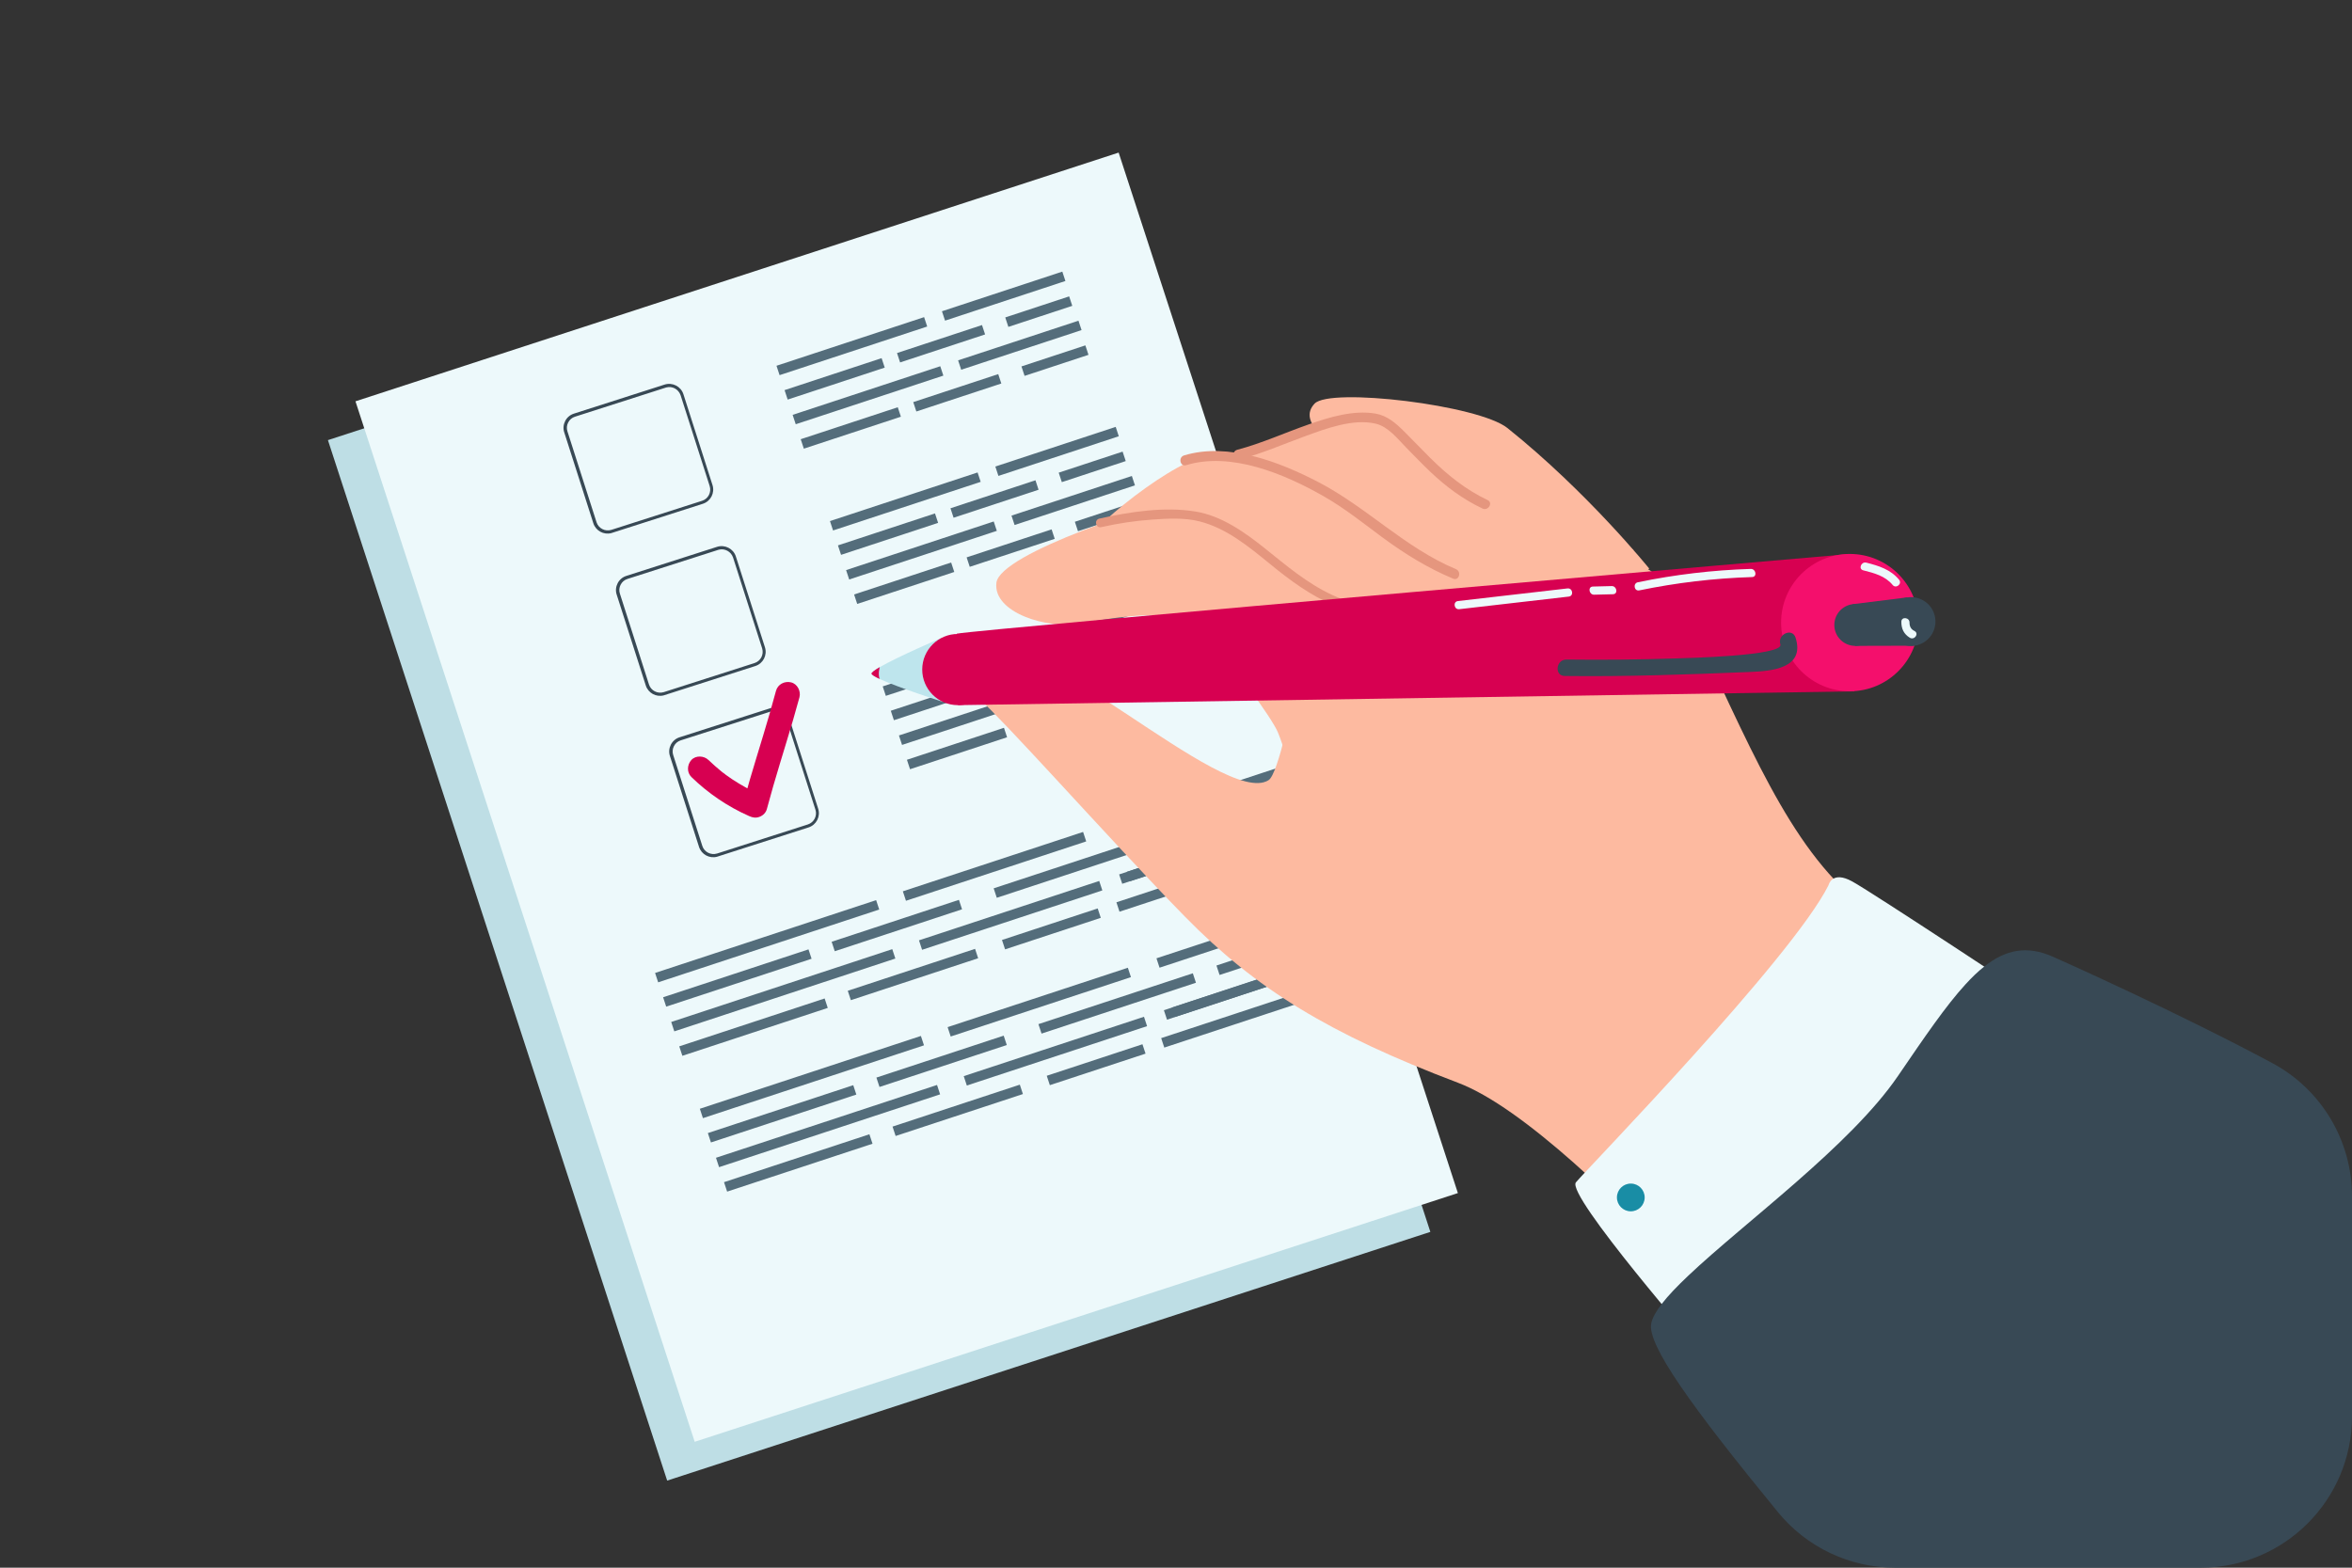
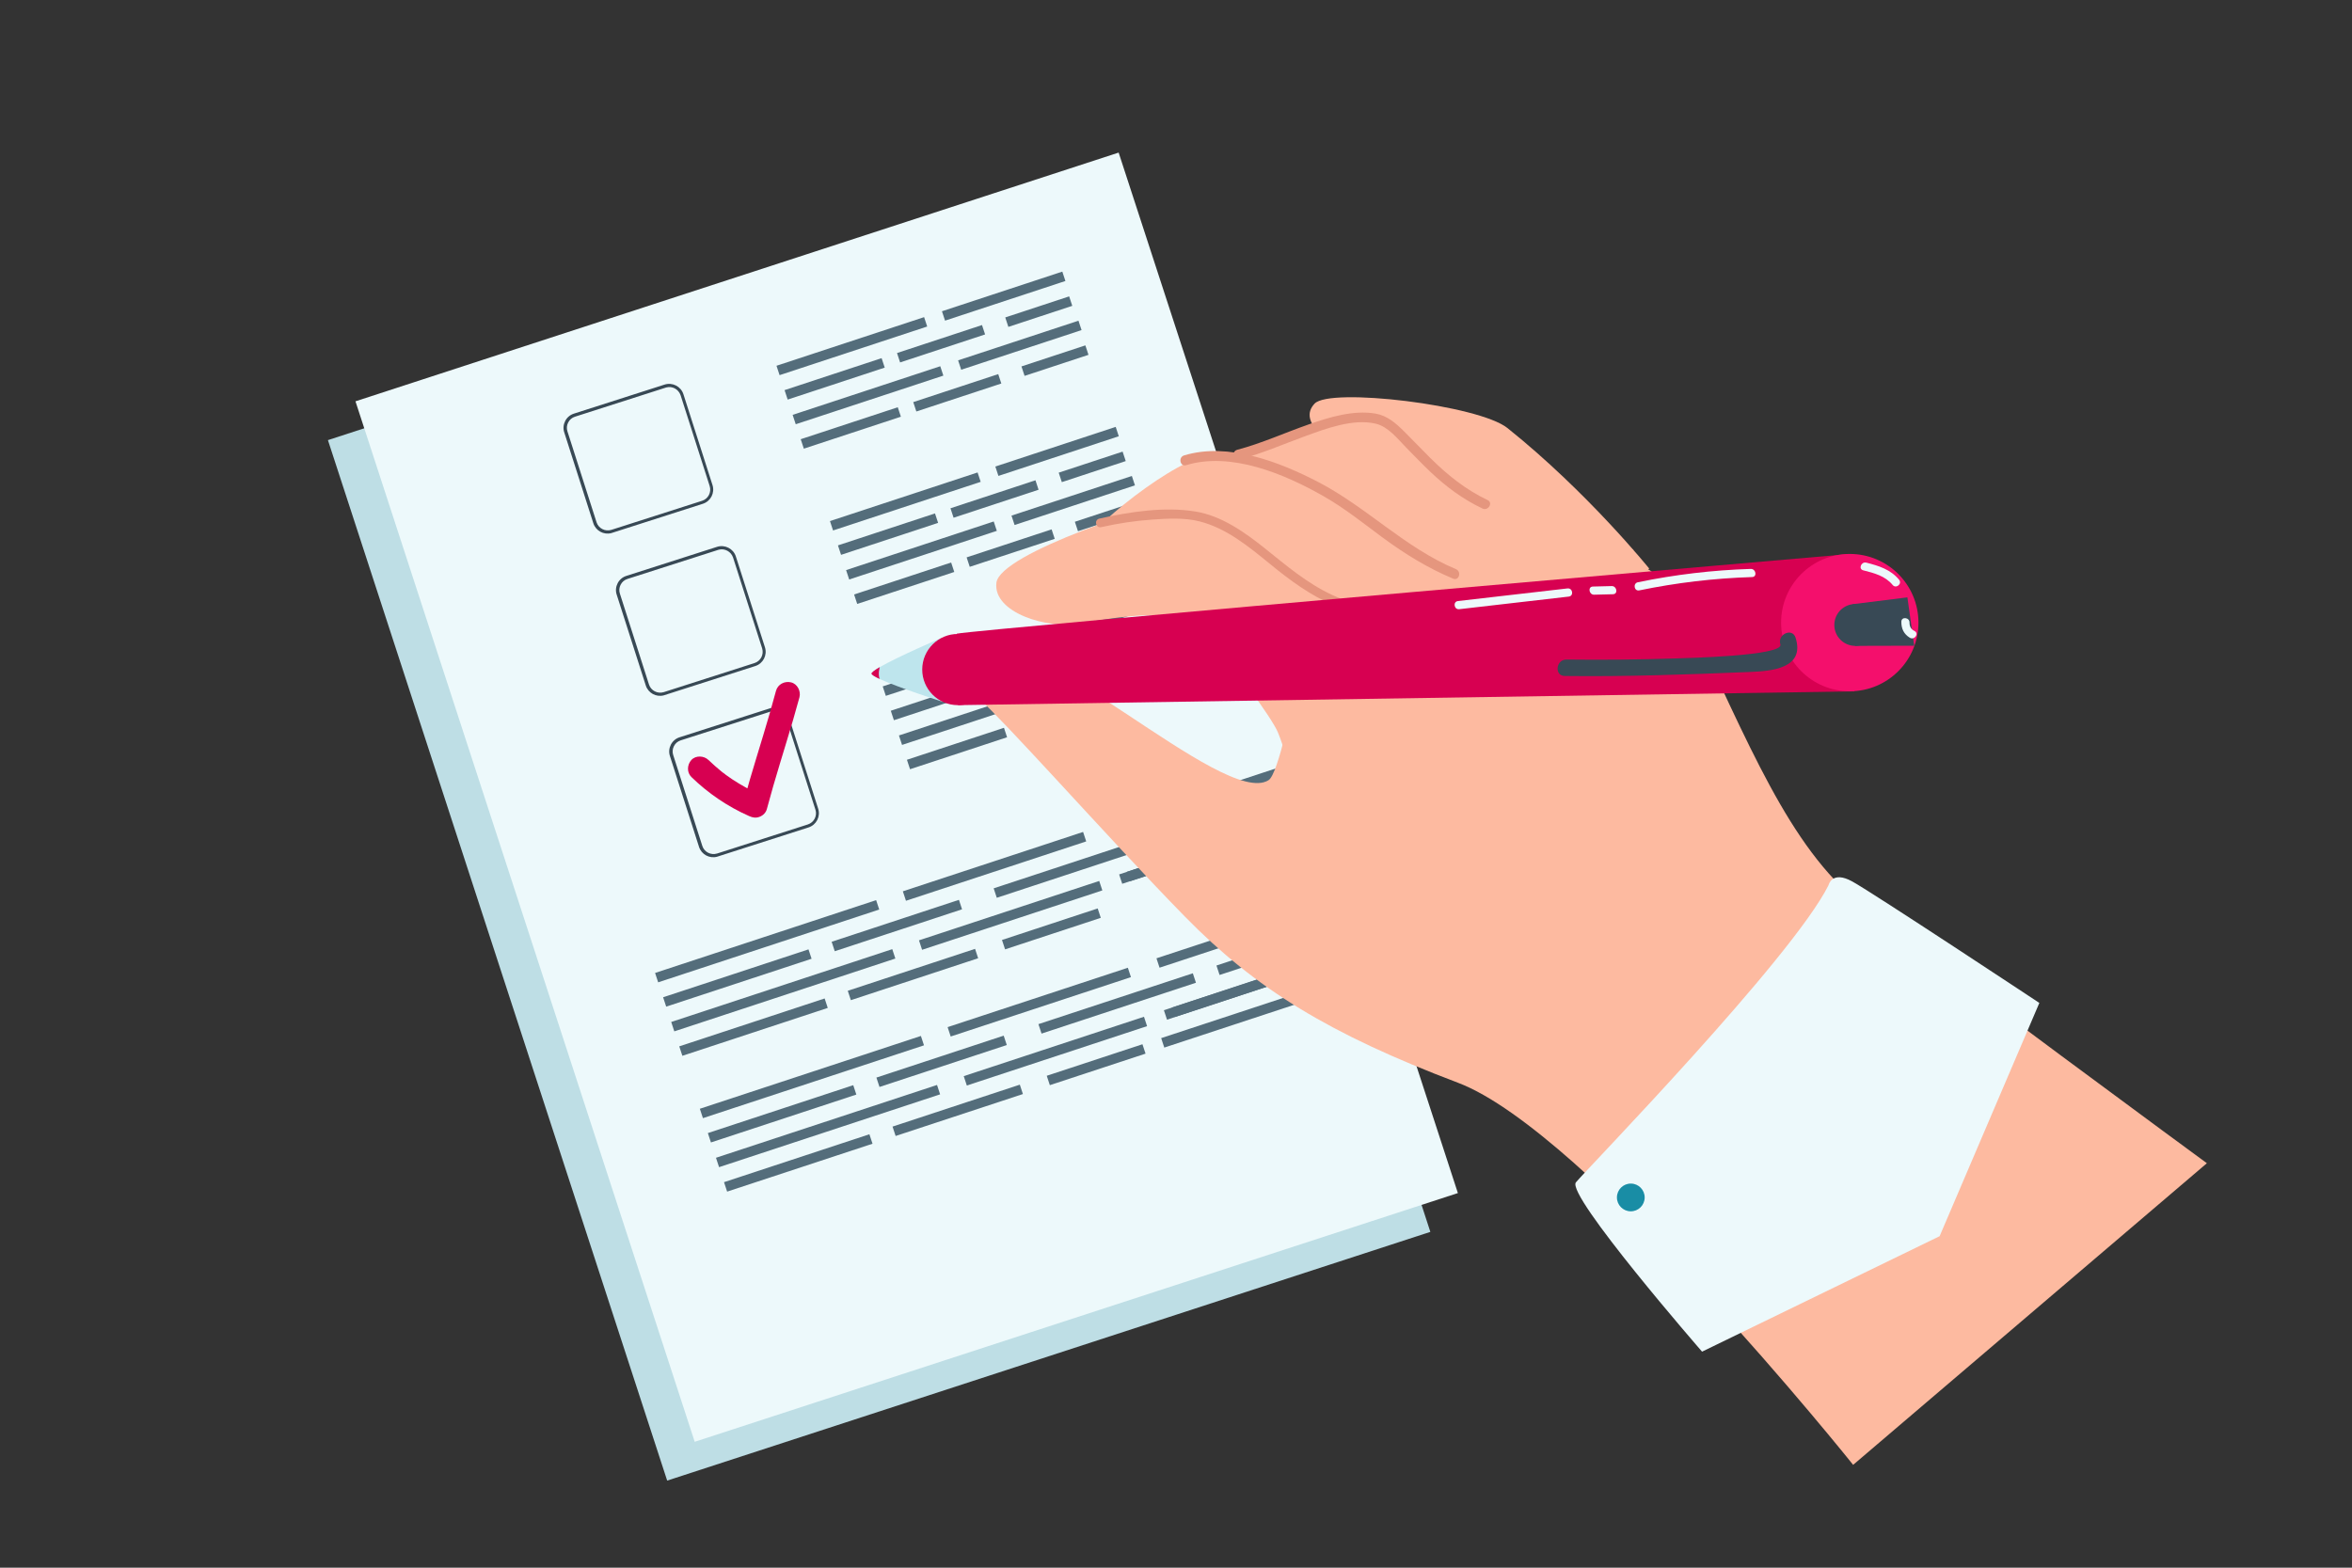
<svg xmlns="http://www.w3.org/2000/svg" id="_x3C_Layer_x3E_" x="0px" y="0px" viewBox="0 0 3000 2000" style="enable-background:new 0 0 3000 2000;" xml:space="preserve">
  <rect x="0" y="0" width="3000" height="2000" fill="#333333" stroke="none" />
  <style type="text/css">	.st0{fill:#BEDEE5;}	.st1{fill:#EDF9FB;}	.st2{fill:#546D7B;}	.st3{fill:#FDBAA0;}	.st4{fill:#E5967E;}	.st5{fill:#384955;}	.st6{fill:#198DA5;}	.st7{fill:#BEE5ED;}	.st8{fill:#D70051;}	.st9{fill:#F40F6C;}	.st10{fill:none;}	.st11{fill:#ABCFEA;}	.st12{fill:#CEDDDD;}	.st13{fill:#FCFEFF;}	.st14{opacity:0.5;}	.st15{fill:#FFFFFF;}	.st16{fill:#A00041;}	.st17{fill:#FF7C1B;}	.st18{fill:#FFC61F;}	.st19{fill:#838ED1;}	.st20{fill:#AA0045;}	.st21{fill:#CB4076;}	.st22{fill:#FB92C2;}	.st23{fill:#FFE5D8;}	.st24{opacity:0.2;}	.st25{fill:#719DFC;}	.st26{fill:#383838;}	.st27{fill:#FDB2B6;}	.st28{fill:#01063D;}	.st29{fill:#7D7D7D;}</style>
  <g>
    <g>
      <rect x="609.2" y="368.5" transform="matrix(0.951 -0.31 0.31 0.951 -275.298 399.899)" class="st0" width="1023.6" height="1395.8" />
    </g>
    <g>
      <rect x="644.3" y="319" transform="matrix(0.951 -0.31 0.31 0.951 -258.217 408.347)" class="st1" width="1023.6" height="1395.8" />
    </g>
    <g>
      <g>
        <g>
          <rect x="830" y="1194" transform="matrix(0.95 -0.313 0.313 0.95 -326.659 366.751)" class="st2" width="296.8" height="12.6" />
        </g>
        <g>
          <rect x="842.8" y="1240.9" transform="matrix(0.95 -0.313 0.313 0.95 -343.27 357.213)" class="st2" width="195.2" height="12.6" />
        </g>
        <g>
          <rect x="1058.3" y="1173.9" transform="matrix(0.95 -0.313 0.313 0.95 -312.045 417.519)" class="st2" width="170.9" height="12.7" />
        </g>
        <g>
          <rect x="1491.9" y="1030.9" transform="matrix(0.95 -0.313 0.313 0.95 -245.459 546.119)" class="st2" width="170.9" height="12.6" />
        </g>
        <g>
          <rect x="1264" y="1100" transform="matrix(0.95 -0.313 0.313 0.95 -277.659 483.932)" class="st2" width="207.3" height="12.7" />
        </g>
        <g>
          <rect x="1147.3" y="1098.4" transform="matrix(0.95 -0.313 0.313 0.95 -282.143 452.731)" class="st2" width="242" height="12.7" />
        </g>
        <g>
          <rect x="1413.6" y="1010.6" transform="matrix(0.95 -0.313 0.313 0.95 -241.253 531.703)" class="st2" width="242" height="12.6" />
        </g>
        <g>
          <rect x="850.6" y="1256.5" transform="matrix(0.95 -0.313 0.313 0.95 -345.217 376.358)" class="st2" width="296.8" height="12.6" />
        </g>
        <g>
          <rect x="863.4" y="1303.5" transform="matrix(0.95 -0.313 0.313 0.95 -361.826 366.818)" class="st2" width="195.2" height="12.7" />
        </g>
        <g>
          <rect x="1078.9" y="1236.4" transform="matrix(0.95 -0.313 0.313 0.95 -330.602 427.124)" class="st2" width="170.9" height="12.6" />
        </g>
        <g>
          <rect x="1276.6" y="1178.2" transform="matrix(0.95 -0.313 0.313 0.95 -303.503 479.463)" class="st2" width="128.5" height="12.6" />
        </g>
        <g>
-           <rect x="1419" y="1108.5" transform="matrix(0.95 -0.313 0.313 0.95 -271.015 542.21)" class="st2" width="266.9" height="12.6" />
-         </g>
+           </g>
        <g>
          <rect x="1167.9" y="1160.9" transform="matrix(0.95 -0.313 0.313 0.95 -300.7 462.337)" class="st2" width="242" height="12.7" />
        </g>
        <g>
          <rect x="1423.1" y="1076.8" transform="matrix(0.95 -0.313 0.313 0.95 -261.517 538.01)" class="st2" width="242" height="12.6" />
        </g>
        <g>
          <rect x="1433" y="1073.5" transform="matrix(0.95 -0.313 0.313 0.95 -259.996 540.949)" class="st2" width="242" height="12.7" />
        </g>
      </g>
      <g>
        <g>
          <rect x="887.1" y="1367.2" transform="matrix(0.95 -0.313 0.313 0.95 -378.024 393.34)" class="st2" width="296.8" height="12.6" />
        </g>
        <g>
          <rect x="899.9" y="1414.1" transform="matrix(0.95 -0.313 0.313 0.95 -394.636 383.803)" class="st2" width="195.2" height="12.6" />
        </g>
        <g>
          <rect x="1115.4" y="1347.1" transform="matrix(0.95 -0.313 0.313 0.95 -363.41 444.107)" class="st2" width="170.9" height="12.6" />
        </g>
        <g>
          <rect x="1549" y="1204.1" transform="matrix(0.95 -0.313 0.313 0.95 -296.824 572.71)" class="st2" width="170.9" height="12.7" />
        </g>
        <g>
          <rect x="1321.1" y="1273.2" transform="matrix(0.95 -0.313 0.313 0.95 -329.024 510.521)" class="st2" width="207.3" height="12.7" />
        </g>
        <g>
          <rect x="1204.4" y="1271.6" transform="matrix(0.95 -0.313 0.313 0.95 -333.507 479.318)" class="st2" width="242" height="12.6" />
        </g>
        <g>
          <rect x="1470.7" y="1183.8" transform="matrix(0.95 -0.313 0.313 0.95 -292.618 558.292)" class="st2" width="242" height="12.6" />
        </g>
        <g>
          <rect x="907.7" y="1429.7" transform="matrix(0.95 -0.313 0.313 0.95 -396.582 402.946)" class="st2" width="296.8" height="12.6" />
        </g>
        <g>
          <rect x="920.5" y="1476.7" transform="matrix(0.95 -0.313 0.313 0.95 -413.191 393.407)" class="st2" width="195.2" height="12.7" />
        </g>
        <g>
          <rect x="1136" y="1409.6" transform="matrix(0.95 -0.313 0.313 0.95 -381.968 453.715)" class="st2" width="170.9" height="12.6" />
        </g>
        <g>
          <rect x="1333.7" y="1351.4" transform="matrix(0.95 -0.313 0.313 0.95 -354.868 506.053)" class="st2" width="128.5" height="12.6" />
        </g>
        <g>
          <rect x="1476.1" y="1281.7" transform="matrix(0.95 -0.313 0.313 0.95 -322.38 568.8)" class="st2" width="266.9" height="12.7" />
        </g>
        <g>
          <rect x="1225" y="1334.1" transform="matrix(0.95 -0.313 0.313 0.95 -352.065 488.925)" class="st2" width="242" height="12.6" />
        </g>
        <g>
          <rect x="1480.2" y="1250" transform="matrix(0.95 -0.313 0.313 0.95 -312.882 564.6)" class="st2" width="242" height="12.7" />
        </g>
        <g>
          <rect x="1490.1" y="1246.7" transform="matrix(0.95 -0.313 0.313 0.95 -311.361 567.54)" class="st2" width="242" height="12.6" />
        </g>
      </g>
      <g>
        <g>
          <g>
            <rect x="987.2" y="435" transform="matrix(0.95 -0.313 0.313 0.95 -83.577 362.369)" class="st2" width="198.2" height="12.6" />
          </g>
          <g>
            <rect x="999.2" y="476.7" transform="matrix(0.95 -0.313 0.313 0.95 -97.726 357.585)" class="st2" width="130.3" height="12.7" />
          </g>
          <g>
            <rect x="1143" y="431.9" transform="matrix(0.95 -0.313 0.313 0.95 -76.879 397.846)" class="st2" width="114.1" height="12.6" />
          </g>
          <g>
            <rect x="1281.7" y="390.9" transform="matrix(0.95 -0.313 0.313 0.95 -57.755 434.784)" class="st2" width="85.8" height="12.7" />
          </g>
          <g>
            <rect x="1199.1" y="371.2" transform="matrix(0.95 -0.313 0.313 0.95 -53.856 419.772)" class="st2" width="161.6" height="12.6" />
          </g>
        </g>
        <g>
          <g>
            <rect x="1007.8" y="497.6" transform="matrix(0.95 -0.313 0.313 0.95 -102.135 371.976)" class="st2" width="198.2" height="12.6" />
          </g>
          <g>
            <rect x="1019.8" y="539.3" transform="matrix(0.95 -0.313 0.313 0.95 -116.283 367.192)" class="st2" width="130.3" height="12.7" />
          </g>
          <g>
            <rect x="1163.7" y="494.5" transform="matrix(0.95 -0.313 0.313 0.95 -95.437 407.452)" class="st2" width="114.1" height="12.6" />
          </g>
          <g>
            <rect x="1302.4" y="453.4" transform="matrix(0.95 -0.313 0.313 0.95 -76.313 444.387)" class="st2" width="85.8" height="12.7" />
          </g>
          <g>
            <rect x="1219.7" y="433.8" transform="matrix(0.95 -0.313 0.313 0.95 -72.414 429.376)" class="st2" width="161.6" height="12.6" />
          </g>
        </g>
      </g>
      <g>
        <g>
          <g>
            <rect x="1055.4" y="633.1" transform="matrix(0.95 -0.313 0.313 0.95 -142.159 393.666)" class="st2" width="198.2" height="12.6" />
          </g>
          <g>
            <rect x="1067.3" y="674.7" transform="matrix(0.95 -0.313 0.313 0.95 -156.307 388.88)" class="st2" width="130.3" height="12.7" />
          </g>
          <g>
            <rect x="1211.2" y="629.9" transform="matrix(0.95 -0.313 0.313 0.95 -135.461 429.142)" class="st2" width="114.1" height="12.7" />
          </g>
          <g>
            <rect x="1349.9" y="588.9" transform="matrix(0.95 -0.313 0.313 0.95 -116.337 466.078)" class="st2" width="85.8" height="12.7" />
          </g>
          <g>
            <rect x="1267.2" y="569.2" transform="matrix(0.95 -0.313 0.313 0.95 -112.438 451.068)" class="st2" width="161.6" height="12.6" />
          </g>
        </g>
        <g>
          <g>
            <rect x="1076" y="695.6" transform="matrix(0.95 -0.313 0.313 0.95 -160.716 403.272)" class="st2" width="198.2" height="12.6" />
          </g>
          <g>
            <rect x="1087.9" y="737.3" transform="matrix(0.95 -0.313 0.313 0.95 -174.865 398.488)" class="st2" width="130.3" height="12.7" />
          </g>
          <g>
            <rect x="1231.8" y="692.5" transform="matrix(0.95 -0.313 0.313 0.95 -154.019 438.751)" class="st2" width="114.1" height="12.7" />
          </g>
          <g>
            <rect x="1370.5" y="651.5" transform="matrix(0.95 -0.313 0.313 0.95 -134.894 475.683)" class="st2" width="85.8" height="12.7" />
          </g>
          <g>
            <rect x="1287.8" y="631.8" transform="matrix(0.95 -0.313 0.313 0.95 -130.995 460.675)" class="st2" width="161.6" height="12.6" />
          </g>
        </g>
      </g>
      <g>
        <g>
          <g>
            <rect x="1122.7" y="843.9" transform="matrix(0.95 -0.313 0.313 0.95 -204.8 425.375)" class="st2" width="198.2" height="12.7" />
          </g>
          <g>
            <rect x="1134.7" y="885.6" transform="matrix(0.95 -0.313 0.313 0.95 -218.948 420.589)" class="st2" width="130.3" height="12.7" />
          </g>
          <g>
            <rect x="1278.6" y="840.8" transform="matrix(0.95 -0.313 0.313 0.95 -198.102 460.851)" class="st2" width="114.1" height="12.6" />
          </g>
          <g>
            <rect x="1417.3" y="799.7" transform="matrix(0.95 -0.313 0.313 0.95 -178.978 497.785)" class="st2" width="85.8" height="12.6" />
          </g>
          <g>
            <rect x="1334.6" y="780.1" transform="matrix(0.95 -0.313 0.313 0.95 -175.079 482.777)" class="st2" width="161.6" height="12.7" />
          </g>
        </g>
        <g>
          <g>
            <rect x="1143.4" y="906.5" transform="matrix(0.95 -0.313 0.313 0.95 -223.357 434.98)" class="st2" width="198.2" height="12.7" />
          </g>
          <g>
            <rect x="1155.3" y="948.1" transform="matrix(0.95 -0.313 0.313 0.95 -237.506 430.196)" class="st2" width="130.3" height="12.7" />
          </g>
          <g>
            <rect x="1299.2" y="903.4" transform="matrix(0.95 -0.313 0.313 0.95 -216.66 470.461)" class="st2" width="114.1" height="12.6" />
          </g>
          <g>
            <rect x="1437.9" y="862.3" transform="matrix(0.95 -0.313 0.313 0.95 -197.535 507.392)" class="st2" width="85.8" height="12.6" />
          </g>
          <g>
            <rect x="1355.2" y="842.7" transform="matrix(0.95 -0.313 0.313 0.95 -193.636 492.382)" class="st2" width="161.6" height="12.6" />
          </g>
        </g>
      </g>
    </g>
    <g>
      <g>
        <g>
          <g>
            <path class="st3" d="M2363.7,1868.8c0,0-340.1-425.4-503.9-487.4c-163.8-62-258-119.7-348.2-211.8      c-49.7-50.7-113.2-119.9-166.3-177.4c-43.3-46.8-79.8-85.9-96.5-100.9c-13.2-11.9-10.9-58.6,33.1-59      c34.1-0.3,94.1,38.4,154.9,78.5c75.9,50.2,152.8,102.8,181.3,84.5c12.7-8.1,31.5-103.6,33.7-116.1      c33.3-187.4,215.1-90.9,295.4-149.8c52.3-38.3,161.6-36.2,203.3,51.2c80.7,169.1,130.7,298.6,222.3,372.4      c91.6,73.8,442.1,331,442.1,331L2363.7,1868.8z" />
          </g>
          <g>
            <path class="st3" d="M1814.9,987.4c0,0-17.8-197.1-43-244.4c-25.2-47.3-194.3-118.6-246.2-110.2      c-51.9,8.4-250.3,72.9-254.8,110.7c-4.5,37.9,64.5,59.8,108.3,51.8c43.8-8,122.4-20.9,147.9,4.8      c44.4,44.5,96.1,117.4,102.9,134.3c32.4,79.2-0.5,118.8,22.3,150.8C1675.2,1117.2,1814.9,987.4,1814.9,987.4z" />
          </g>
          <g>
            <path class="st3" d="M1965.3,866.2c0,0-114.8-196.4-174.7-245.5c-59.9-49.1-232-43.2-255.5-38      c-48.9,10.8-168.2,108.8-157.9,125.6c10.3,16.9,183,6.8,183,6.8l186.1,202.3L1965.3,866.2z" />
          </g>
          <g>
            <path class="st3" d="M2083.6,701.8c0,0-199.8-142.8-289.7-157.5c-89.9-14.7-191.2,26-200.8,29.5      c-30,11.2,89.7,104.2,89.7,104.2l191.9,141.9L2083.6,701.8z" />
          </g>
          <g>
            <path class="st3" d="M2103.7,725.5c0,0-78.4-97.4-180.9-179.4c-36.7-29.4-226.2-52.1-246-31.2      c-44.8,47.4,161.4,114.7,161.4,114.7l68.3,170.5L2103.7,725.5z" />
          </g>
          <g>
            <g>
              <path class="st4" d="M1805.1,789.2c-35.9-7.4-72.2-14.6-105.5-30c-32.7-15.1-58.9-37.8-86.7-60c-25.5-20.3-54.8-41.2-88-46.6       c-39.5-6.5-83.7,0.3-122.6,9c-7.2,1.6-4.8,12.6,2.4,10.9c21.3-4.8,42.9-8.1,64.6-9.6c19.9-1.4,41.5-2.7,60.9,2.3       c34.6,8.8,63.2,32.7,90.1,54.6c25.3,20.7,50.6,39.4,81,52.5c32,13.7,66.3,20.6,100.5,27.7       C1808.8,801.4,1812.3,790.7,1805.1,789.2L1805.1,789.2z" />
            </g>
          </g>
          <g>
            <g>
              <path class="st4" d="M1857.1,726.1c-64.9-27.1-113.4-78.7-175.2-110.9c-49.7-25.9-115.2-51.3-171.6-34.2       c-7.8,2.4-5.1,14.8,2.8,12.4c57.2-17.4,125.3,11.3,174.5,39.3c27.2,15.4,51.5,35,76.5,53.5c28,20.6,57.2,38.6,89.3,52       C1861,741.5,1864.6,729.3,1857.1,726.1L1857.1,726.1z" />
            </g>
          </g>
          <g>
            <g>
              <path class="st4" d="M1897.5,638c-28-13.3-51.4-32.1-73.3-53.9c-11.3-11.2-22.2-22.8-33.5-34c-10.6-10.4-21.3-19.9-36.5-22.5       c-28.2-4.7-58.8,4.7-85.1,13.9c-30.4,10.6-59.8,24.1-91,32.3c-7.9,2.1-5.1,14.5,2.8,12.4c28.5-7.5,55.6-19.4,83.2-29.5       c26.9-9.8,61.6-23,90.6-16.2c16.1,3.8,28,19.4,39.1,30.7c10.1,10.3,20.2,20.8,30.7,30.8c19.9,18.9,41.5,34.9,66.3,46.7       C1898.1,652.3,1904.9,641.5,1897.5,638L1897.5,638z" />
            </g>
          </g>
        </g>
      </g>
      <g>
        <path class="st1" d="M2171,1724.4c0,0-174-200-160.9-216c13.1-16,275.6-285.8,322.2-379.1c0,0,4.2-19.1,30.2-4.8    c26.1,14.3,238.7,155,238.7,155L2474,1577.1L2171,1724.4z" />
      </g>
      <g>
-         <path class="st5" d="M3000,1526.2V1807c0,106.6-86.4,193-193,193h-389.8c-57.8,0-112.6-25.9-149.3-70.7    c-109.2-133.3-167.6-214-161.7-241.2c1.5-7,6.1-15.2,13.2-24.4c8.3-10.8,20-23,34.2-36.4c72.2-68.3,206.6-165.8,267.2-254.5    c33.8-49.5,60.9-89.4,86.2-117c8.1-8.9,16-16.5,23.9-22.7c27.5-21.8,54.5-27.2,87.7-12.5c15.7,6.9,162.2,72.6,279.8,135.7    C2961,1389.9,3000,1455.2,3000,1526.2z" />
-       </g>
+         </g>
      <g>
        <ellipse transform="matrix(1.197705e-02 -1 1 1.197705e-02 527.388 3589.361)" class="st6" cx="2080" cy="1527.8" rx="17.7" ry="17.7" />
      </g>
    </g>
    <g>
      <g>
        <path class="st7" d="M1200.7,813.9l2.2,81.6c0,0-57-18.2-80.9-29.3c-6.3-2.9-10.3-5.3-10.4-6.8c-0.1-1.5,4-4.5,10.5-8.3    C1145.7,837.5,1200.7,813.9,1200.7,813.9z" />
      </g>
      <g>
        <g>
          <path class="st8" d="M1220.4,808.4c32.3-6,1136.3-101.4,1136.3-101.4l8.7,175L1222,899.6L1220.4,808.4z" />
        </g>
        <g>
          <ellipse transform="matrix(3.537043e-03 -1 1 3.537043e-03 363.195 2072.869)" class="st8" cx="1221.7" cy="854.2" rx="45.4" ry="45.4" />
        </g>
        <g>
          <ellipse transform="matrix(1 -1.819082e-03 1.819082e-03 1 -1.441 4.293)" class="st9" cx="2359.4" cy="794.3" rx="87.6" ry="87.6" />
        </g>
        <g>
          <g>
            <ellipse transform="matrix(1 -2.082165e-03 2.082165e-03 1 -1.655 4.929)" class="st5" cx="2366.4" cy="797.3" rx="26.7" ry="26.7" />
          </g>
          <g>
-             <path class="st5" d="M2407.5,801.1c-4.5-16.6,5.3-33.7,21.9-38.2c16.6-4.5,33.7,5.3,38.2,21.9c4.5,16.6-5.3,33.7-21.9,38.2      C2429.1,827.5,2412,817.7,2407.5,801.1z" />
-           </g>
+             </g>
          <g>
            <path class="st5" d="M2363.1,770.8c2.1-0.2,69.8-8.7,69.8-8.7l8.7,61.7l-75.5,0.2L2363.1,770.8z" />
          </g>
        </g>
        <g>
          <g>
            <path class="st5" d="M2270.9,822.1c4.7,14.7-121.4,17.5-133.6,17.9c-46.4,1.5-92.8,2-139.2,1.4c-13.5-0.2-15.9,20.8-2.3,21      c78.6,1,157-1.9,235.5-5.1c28-1.1,71.6-4.3,58.9-44C2285.9,800.5,2266.8,809.3,2270.9,822.1L2270.9,822.1z" />
          </g>
        </g>
        <g>
          <g>
            <path class="st1" d="M1861.3,777.2c46.6-5.4,93.2-10.7,139.7-16.1c6.7-0.8,5.1-11.2-1.7-10.4c-46.6,5.4-93.1,10.7-139.7,16.1      C1852.9,767.6,1854.6,778,1861.3,777.2L1861.3,777.2z" />
          </g>
        </g>
        <g>
          <g>
            <path class="st1" d="M2033.4,758.7c8-0.2,16-0.4,24-0.6c6.8-0.2,5-10.6-1.7-10.4c-8,0.2-16,0.4-24,0.6      C2025,748.5,2026.7,758.9,2033.4,758.7L2033.4,758.7z" />
          </g>
        </g>
        <g>
          <g>
            <path class="st1" d="M2090.9,753.2c47.5-9.8,95.4-15.5,143.9-17c6.8-0.2,5-10.6-1.7-10.4c-48.5,1.5-96.4,7.2-143.9,17      C2082.6,744.1,2084.2,754.5,2090.9,753.2L2090.9,753.2z" />
          </g>
        </g>
        <g>
          <g>
            <path class="st1" d="M2376.6,727.6c13.8,3.5,28,7.1,37.5,18.7c4.3,5.2,12.5-1.4,8.2-6.7c-10.7-13-25.9-17.8-41.8-21.8      C2373.9,716.2,2370,726,2376.6,727.6L2376.6,727.6z" />
          </g>
        </g>
        <g>
          <g>
            <path class="st1" d="M2425.2,793.1c-0.1,8.9,3.1,15.8,10.8,20.5c5.8,3.5,12-5,6.2-8.5c-4.4-2-6.6-5.5-6.6-10.8      C2435.8,787.6,2425.3,786.3,2425.2,793.1L2425.2,793.1z" />
          </g>
        </g>
      </g>
      <g>
        <path class="st8" d="M1122,866.2c-6.3-2.9-10.3-5.3-10.4-6.8c-0.1-1.5,4-4.5,10.5-8.3C1122.1,851.2,1119.6,859.7,1122,866.2z" />
      </g>
    </g>
    <g>
      <g>
        <path class="st5" d="M779.8,680.1c-9.7,2.6-19.9-2.9-23-12.6l-37.1-115.9c-1.6-4.8-1.1-10,1.2-14.5c2.3-4.5,6.3-7.9,11.1-9.4    l115.8-37.1c9.9-3.1,20.7,2.3,23.9,12.3l37.1,115.9c3.2,10-2.3,20.7-12.3,23.9l-115.8,37.1C780.4,679.9,780.1,680,779.8,680.1z     M849.9,494.3c-0.2,0.1-0.5,0.1-0.7,0.2l-115.8,37.1c-3.8,1.2-6.9,3.8-8.7,7.4c-1.8,3.5-2.2,7.6-0.9,11.4l37.1,115.9    c2.5,7.8,10.9,12.1,18.8,9.7l115.8-37.1c7.8-2.5,12.2-10.9,9.7-18.8l-37.1-115.9C865.5,496.6,857.5,492.2,849.9,494.3z" />
      </g>
    </g>
    <g>
      <g>
        <path class="st5" d="M846.7,887.1c-9.7,2.6-19.9-2.9-23-12.6l-37.1-115.9c-1.6-4.8-1.1-10,1.2-14.5c2.3-4.5,6.3-7.9,11.1-9.4    l115.8-37.1c9.9-3.1,20.7,2.3,23.9,12.3l37.1,115.9c3.2,10-2.3,20.7-12.3,23.9l-115.8,37.1C847.3,886.9,847,887,846.7,887.1z     M916.8,701.3c-0.2,0.1-0.5,0.1-0.7,0.2l-115.8,37.1c-3.8,1.2-6.9,3.8-8.7,7.4c-1.8,3.5-2.2,7.6-0.9,11.4l37.1,115.9    c2.5,7.8,10.9,12.1,18.8,9.7l115.8-37.1c7.8-2.5,12.2-10.9,9.7-18.8l-37.1-115.9C932.4,703.6,924.4,699.3,916.8,701.3z" />
      </g>
    </g>
    <g>
      <g>
        <path class="st5" d="M914.6,1093c-9.7,2.6-19.9-2.9-23-12.6l-37.1-115.9c-1.6-4.8-1.1-10,1.2-14.5c2.3-4.5,6.3-7.9,11.1-9.4    l115.8-37.1c9.9-3.1,20.7,2.3,23.9,12.3l37.1,115.9c3.2,10-2.3,20.7-12.3,23.9l-115.8,37.1C915.3,1092.8,915,1092.9,914.6,1093z     M984.8,907.2c-0.2,0.1-0.5,0.1-0.7,0.2l-115.8,37.1c-3.8,1.2-6.9,3.8-8.7,7.4c-1.8,3.5-2.2,7.6-0.9,11.4l37.1,115.9    c2.5,7.8,10.9,12.1,18.8,9.7l115.8-37.1c7.8-2.5,12.2-10.9,9.7-18.8l-37.1-115.9C1000.3,909.5,992.4,905.2,984.8,907.2z" />
      </g>
      <g>
        <g>
          <path class="st8" d="M882,991.4c21.3,20.7,46.3,37.7,73.5,49.7c4.7,2.1,8.8,2.8,13.7,0.8c4.4-1.8,7.8-5.3,9-10     c10.1-38.1,22.3-75.7,33.4-113.5c2.8-9.6,5.5-19.2,8.1-28.8c2.1-7.8-2.6-17.2-10.8-19.1c-8.1-1.9-16.8,2.4-19.1,10.8     c-10.1,38.1-22.3,75.7-33.4,113.5c-2.8,9.6-5.5,19.2-8.1,28.8c7.6-3.1,15.1-6.2,22.7-9.2c-12.8-5.6-25.2-12.4-36.9-20.1     c-2.8-1.9-5.6-3.8-8.3-5.8c-1.2-0.9-2.7-2.4-4-3c2.7,1.2,1.1,0.8,0,0c-0.7-0.6-1.5-1.2-2.2-1.8c-5.5-4.5-10.8-9.2-15.9-14.1     c-5.8-5.6-16.2-6.2-21.9,0C876.4,975.7,875.8,985.4,882,991.4L882,991.4z" />
        </g>
      </g>
    </g>
-     <rect class="st10" width="3000" height="2000" />
  </g>
  <g />
</svg>